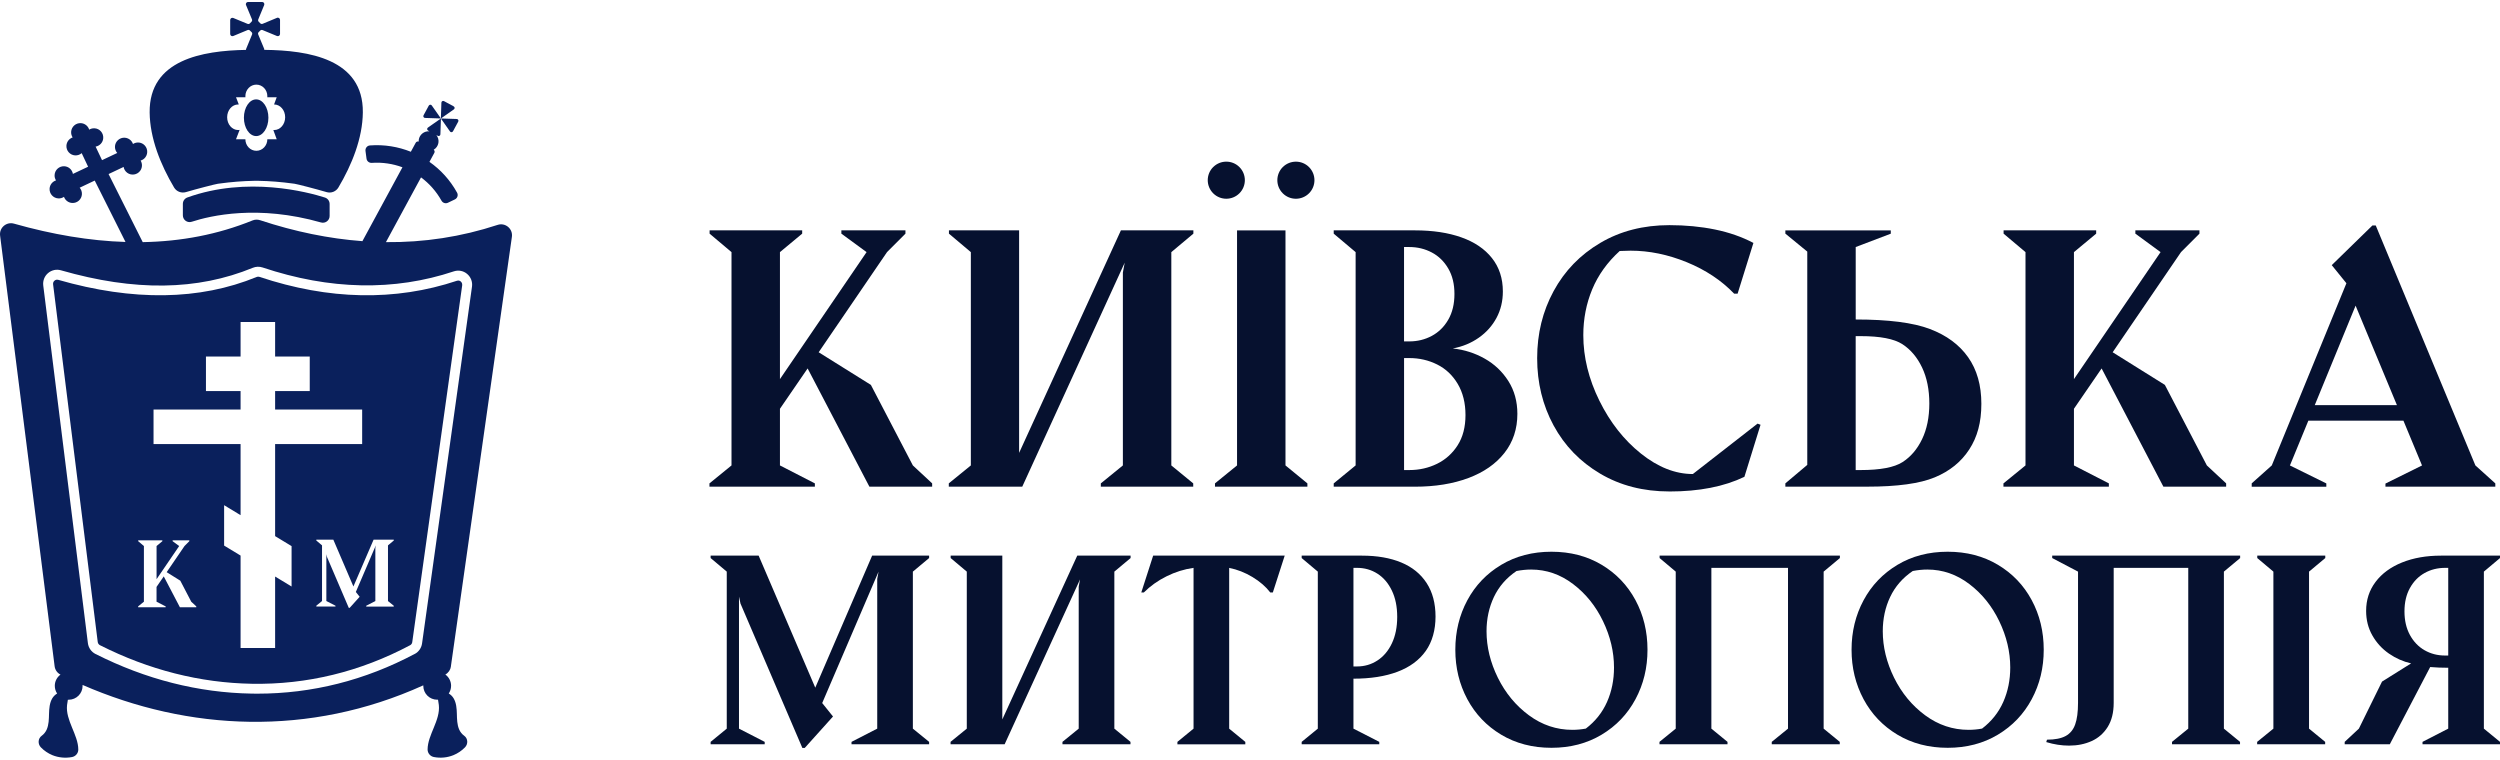
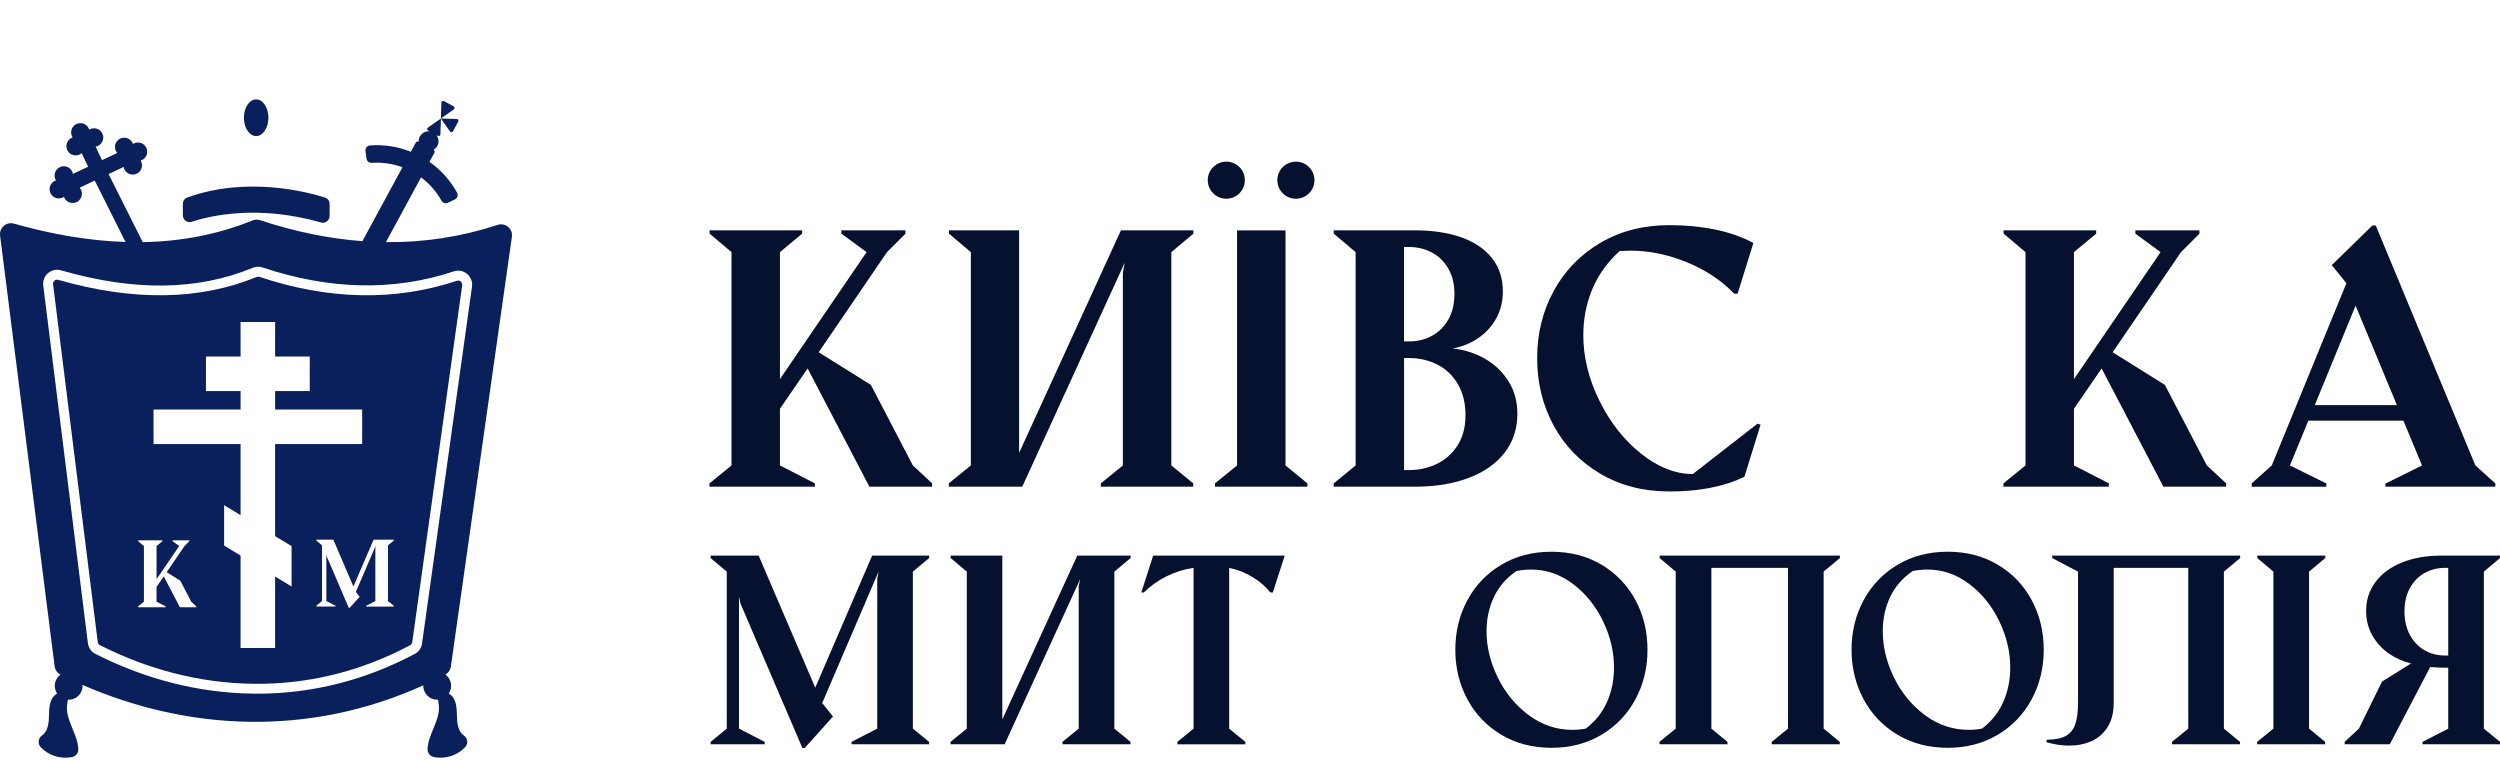
<svg xmlns="http://www.w3.org/2000/svg" width="849" height="258" viewBox="0 0 849 258" fill="none">
  <path d="M240.93 164.16L248.42 158.06V85.62L240.98 79.35V78.23H272.42V79.35L264.87 85.62V128.75L294.29 85.62L285.73 79.35V78.23H307.49V79.35L301.23 85.62L278.02 119.63L295.75 130.71L310.01 158.06L316.56 164.16V165.28H295.25L274.27 125.12L264.87 138.82V158.06L276.73 164.16V165.28H240.93V164.16Z" fill="#06112F" />
  <path d="M322.2 164.16L329.7 158.06V85.62L322.26 79.35V78.23H346.09V153.8L380.66 78.23H405.27V79.35L397.78 85.62V158.06L405.22 164.16V165.28H373.84V164.16L381.33 158.06V92.56L381.95 89.2L347.16 165.27H322.21V164.15L322.2 164.16Z" fill="#06112F" />
  <path d="M412.03 56.71C414.48 54.29 418.43 54.29 420.88 56.71C423.37 59.17 423.38 63.19 420.89 65.66C418.43 68.1 414.47 68.1 412.01 65.66C409.53 63.19 409.53 59.17 412.02 56.71H412.03ZM412.6 164.16L420.1 158.06V78.24H436.55V158.06L443.99 164.16V165.28H412.61V164.16H412.6ZM435.68 56.7C438.14 54.29 442.09 54.3 444.53 56.73C447 59.19 447.01 63.19 444.54 65.65C442.09 68.1 438.12 68.11 435.66 65.68C433.16 63.21 433.16 59.17 435.67 56.7H435.68Z" fill="#06112F" />
  <path d="M452.93 164.16L460.37 158.06V85.62L452.93 79.35V78.23H480.51C486.55 78.23 491.81 79.02 496.28 80.61C500.76 82.2 504.22 84.54 506.68 87.66C509.14 90.77 510.37 94.55 510.37 98.99C510.37 102.27 509.65 105.26 508.22 107.94C506.78 110.63 504.78 112.87 502.21 114.68C499.64 116.49 496.69 117.71 493.37 118.34C497.25 118.75 500.86 119.9 504.19 121.78C507.53 123.66 510.21 126.21 512.25 129.42C514.28 132.63 515.3 136.34 515.3 140.55C515.3 145.66 513.84 150.08 510.91 153.81C507.98 157.54 503.9 160.38 498.66 162.34C493.42 164.3 487.37 165.28 480.51 165.28H452.93V164.16ZM478.6 115.94C481.36 115.94 483.91 115.32 486.24 114.07C488.57 112.82 490.44 110.98 491.83 108.56C493.23 106.14 493.93 103.23 493.93 99.83C493.93 96.43 493.23 93.59 491.83 91.19C490.43 88.79 488.57 86.97 486.24 85.74C483.91 84.51 481.36 83.89 478.6 83.89H476.81V115.94H478.6ZM478.6 159.63C481.99 159.63 485.14 158.92 488.03 157.5C490.92 156.08 493.25 153.99 495.02 151.21C496.79 148.43 497.68 145.01 497.68 140.95C497.68 136.89 496.8 133.32 495.05 130.38C493.3 127.43 490.97 125.23 488.06 123.78C485.15 122.33 482 121.6 478.61 121.6H476.82V159.64H478.61L478.6 159.63Z" fill="#06112F" />
  <path d="M566.93 166.9C558.09 166.9 550.26 164.89 543.44 160.86C536.62 156.83 531.339 151.38 527.609 144.5C523.879 137.62 522.02 130 522.02 121.65C522.02 113.3 523.879 105.74 527.609 98.86C531.339 91.98 536.62 86.53 543.44 82.5C550.26 78.47 558.1 76.46 566.93 76.46C572.41 76.46 577.569 76.95 582.399 77.94C587.229 78.93 591.58 80.45 595.46 82.5L590.089 99.73H588.919C584.589 95.22 579.229 91.66 572.839 89.05C566.439 86.44 560.08 85.13 553.74 85.13C552.7 85.13 551.469 85.17 550.049 85.24C545.829 89.08 542.72 93.43 540.71 98.27C538.7 103.12 537.69 108.3 537.69 113.82C537.69 121.28 539.51 128.69 543.14 136.06C546.78 143.43 551.48 149.42 557.27 154.04C563.05 158.66 568.92 160.98 574.89 160.98L596.87 143.86L597.88 144.25L592.399 161.93C585.499 165.25 577.02 166.91 566.95 166.91L566.93 166.9Z" fill="#06112F" />
-   <path d="M606.31 79.36V78.24H642.11V79.36L630.2 83.89V108.5C641.31 108.5 649.7 109.57 655.37 111.72C661.04 113.86 665.37 117.06 668.37 121.31C671.37 125.56 672.87 130.84 672.87 137.14C672.87 143.44 671.5 148.42 668.76 152.63C666.02 156.85 662.11 160.01 657.04 162.11C651.97 164.22 644.32 165.27 634.11 165.27H606.31V164.15L613.75 157.88V85.44L606.31 79.34V79.36ZM631.87 114.15H630.19V159.63H631.87C638.55 159.63 643.28 158.73 646.08 156.94C648.88 155.15 651.1 152.55 652.74 149.14C654.38 145.73 655.2 141.69 655.2 137.03C655.2 132.37 654.38 128.26 652.74 124.81C651.1 121.36 648.87 118.72 646.06 116.89C643.24 115.06 638.52 114.15 631.88 114.15H631.87Z" fill="#06112F" />
  <path d="M680.37 164.16L687.86 158.06V85.62L680.42 79.35V78.23H711.86V79.35L704.31 85.62V128.75L733.73 85.62L725.17 79.35V78.23H746.93V79.35L740.67 85.62L717.46 119.63L735.19 130.71L749.45 158.06L756 164.16V165.28H734.69L713.71 125.12L704.31 138.82V158.06L716.17 164.16V165.28H680.37V164.16Z" fill="#06112F" />
  <path d="M764.67 164.16L771.5 158.06L796.84 96.19L791.86 90.04L805.68 76.56H806.8L840.64 158.06L847.41 164.16V165.28H810.1V164.22L822.52 158.07L816.2 142.85H783.92L777.66 158.07L790.02 164.17V165.29H764.68V164.17L764.67 164.16ZM814 137.59L799.96 103.8L786.09 137.59H814Z" fill="#06112F" />
  <path d="M251.494 205.077L250.96 202.605V247.446L259.691 251.935V252.756H241.33V251.935L246.807 247.446V194.122L241.33 189.514V188.693H257.634L276.866 233.534L296.177 188.693H315.527V189.514L310.01 194.122V247.446L315.527 251.935V252.756H289.176V251.935L297.907 247.446V196.594L298.362 194.122L279.219 238.755L282.888 243.323L273.297 253.992H272.476L251.514 205.077H251.494Z" fill="#06112F" />
  <path d="M322.804 251.935L328.322 247.446V194.122L322.844 189.514V188.693H340.385V244.322L365.836 188.693H383.95V189.514L378.433 194.122V247.446L383.91 251.935V252.756H360.813V251.935L366.33 247.446V199.234L366.785 196.762L341.176 252.756H322.814V251.935H322.804Z" fill="#06112F" />
  <path d="M399.85 251.935L405.328 247.446V192.846C402.173 193.291 399.118 194.24 396.162 195.714C393.205 197.177 390.634 199.016 388.439 201.211H387.579L391.613 188.693H436.286L432.252 201.211H431.392C429.879 199.234 427.862 197.484 425.34 195.961C422.809 194.438 420.179 193.4 417.43 192.856V247.456L422.908 251.945V252.766H399.85V251.945V251.935Z" fill="#06112F" />
-   <path d="M442.051 251.935L447.529 247.446V194.122L442.051 189.514V188.693H462.518C467.68 188.693 472.129 189.465 475.857 191.017C479.595 192.569 482.462 194.893 484.479 197.998C486.496 201.102 487.505 204.899 487.505 209.408C487.505 213.917 486.397 217.931 484.192 221.056C481.977 224.18 478.794 226.544 474.621 228.116C470.448 229.698 465.455 230.479 459.631 230.479V247.446L468.402 251.935V252.756H442.051V251.935ZM460.867 226.326C463.388 226.326 465.692 225.654 467.759 224.309C469.835 222.964 471.477 221.026 472.683 218.485C473.889 215.944 474.492 212.948 474.492 209.487C474.492 206.027 473.889 203.08 472.683 200.569C471.477 198.057 469.845 196.139 467.789 194.824C465.732 193.509 463.428 192.846 460.867 192.846H459.631V226.326H460.867Z" fill="#06112F" />
  <path d="M526.878 253.952C520.451 253.952 514.765 252.469 509.812 249.503C504.858 246.537 501.021 242.512 498.302 237.44C495.583 232.357 494.229 226.761 494.229 220.641C494.229 214.52 495.583 208.924 498.302 203.861C501.021 198.799 504.858 194.784 509.812 191.818C514.765 188.851 520.461 187.368 526.878 187.368C533.295 187.368 538.941 188.842 543.885 191.778C548.829 194.715 552.665 198.719 555.394 203.782C558.123 208.844 559.488 214.471 559.488 220.641C559.488 226.81 558.133 232.357 555.414 237.44C552.695 242.522 548.858 246.537 543.904 249.503C538.951 252.469 533.275 253.952 526.878 253.952ZM538.526 247.446C541.769 244.974 544.172 241.949 545.754 238.369C547.336 234.79 548.117 230.894 548.117 226.692C548.117 221.362 546.871 216.122 544.389 210.96C541.907 205.799 538.506 201.587 534.195 198.324C529.884 195.061 525.147 193.42 519.986 193.42C518.364 193.42 516.703 193.588 515.003 193.914C511.572 196.247 509.021 199.184 507.34 202.724C505.669 206.264 504.828 210.15 504.828 214.372C504.828 219.701 506.114 224.961 508.675 230.162C511.245 235.363 514.755 239.615 519.215 242.908C523.674 246.2 528.598 247.852 533.977 247.852C535.51 247.852 537.023 247.713 538.506 247.436L538.526 247.446Z" fill="#06112F" />
  <path d="M563.561 251.935L569.078 247.446V194.122L563.601 189.514V188.693H624.825V189.514L619.308 194.122V247.446L624.786 251.935V252.756H601.688V251.935L607.206 247.446V192.846H581.181V247.446L586.659 251.935V252.756H563.561V251.935Z" fill="#06112F" />
  <path d="M661.44 253.952C655.013 253.952 649.327 252.469 644.374 249.503C639.42 246.537 635.583 242.512 632.864 237.44C630.145 232.357 628.791 226.761 628.791 220.641C628.791 214.52 630.145 208.924 632.864 203.861C635.583 198.799 639.42 194.784 644.374 191.818C649.327 188.851 655.023 187.368 661.44 187.368C667.857 187.368 673.503 188.842 678.447 191.778C683.391 194.715 687.227 198.719 689.956 203.782C692.685 208.844 694.05 214.471 694.05 220.641C694.05 226.81 692.695 232.357 689.976 237.44C687.257 242.522 683.42 246.537 678.466 249.503C673.513 252.469 667.837 253.952 661.44 253.952ZM673.088 247.446C676.331 244.974 678.733 241.949 680.315 238.369C681.898 234.79 682.679 230.894 682.679 226.692C682.679 221.362 681.433 216.122 678.951 210.96C676.469 205.799 673.068 201.587 668.757 198.324C664.446 195.061 659.709 193.42 654.548 193.42C652.926 193.42 651.265 193.588 649.565 193.914C646.134 196.247 643.583 199.184 641.902 202.724C640.221 206.264 639.39 210.15 639.39 214.372C639.39 219.701 640.676 224.961 643.236 230.162C645.807 235.363 649.317 239.615 653.777 242.908C658.236 246.2 663.16 247.852 668.539 247.852C670.072 247.852 671.585 247.713 673.068 247.436L673.088 247.446Z" fill="#06112F" />
  <path d="M737.615 251.935L743.132 247.446V192.846H717.81V238.715C717.81 241.978 717.127 244.697 715.773 246.873C714.418 249.038 712.599 250.64 710.315 251.668C708.031 252.697 705.48 253.211 702.652 253.211C700.121 253.211 697.55 252.815 694.91 252.014L695.157 251.194C697.846 251.194 699.952 250.778 701.475 249.958C702.998 249.137 704.085 247.822 704.728 246.022C705.371 244.223 705.697 241.79 705.697 238.715V194.122L696.927 189.514V188.693H760.752V189.514L755.235 194.122V247.446L760.713 251.935V252.756H737.615V251.935Z" fill="#06112F" />
  <path d="M766.526 251.935L772.044 247.446V194.122L766.566 189.514V188.693H789.664V189.514L784.146 194.122V247.446L789.624 251.935V252.756H766.526V251.935Z" fill="#06112F" />
  <path d="M849 252.756H822.689V251.935L831.42 247.446V226.771C829.254 226.771 827.207 226.692 825.289 226.524L811.575 252.756H796.259V251.935L801.074 247.446L808.935 231.468L818.813 225.288C816.123 224.685 813.612 223.567 811.278 221.956C808.945 220.334 807.066 218.287 805.652 215.796C804.238 213.314 803.536 210.535 803.536 207.46C803.536 203.723 804.604 200.44 806.75 197.602C808.895 194.764 811.881 192.569 815.728 191.017C819.574 189.465 823.974 188.693 828.948 188.693H849V189.514L843.522 194.122V247.446L849 251.935V252.756ZM831.42 222.618V192.846H830.352C827.801 192.846 825.477 193.43 823.391 194.596C821.304 195.763 819.643 197.464 818.407 199.698C817.171 201.933 816.558 204.573 816.558 207.628C816.558 210.684 817.171 213.373 818.407 215.637C819.643 217.902 821.304 219.632 823.391 220.828C825.477 222.025 827.801 222.618 830.352 222.618H831.42Z" fill="#06112F" />
  <path d="M110.36 67.09C104.58 65.25 83.99 59.73 63.63 67.06C62.72 67.39 62.1 68.25 62.1 69.22V73.13C62.1 74.69 63.62 75.8 65.1 75.31C71.5 73.22 87.67 69.46 109.02 75.55C110.48 75.97 111.94 74.87 111.94 73.35V69.27C111.94 68.27 111.3 67.39 110.35 67.09H110.36Z" fill="#0A205C" />
  <path d="M86.99 33.75C84.69 33.75 82.83 36.54 82.83 39.98C82.83 43.42 84.69 46.21 86.99 46.21C89.29 46.21 91.15 43.42 91.15 39.98C91.15 36.54 89.29 33.75 86.99 33.75Z" fill="#0A205C" />
-   <path d="M89.76 16.93C89.77 16.81 89.76 16.69 89.71 16.57L87.69 11.71C87.56 11.4 87.65 11.04 87.92 10.84C88.07 10.73 88.2 10.59 88.32 10.44C88.52 10.18 88.88 10.09 89.19 10.22L94.06 12.23C94.55 12.43 95.1 12.07 95.1 11.54V6.75C95.1 6.22 94.56 5.85 94.06 6.06L89.2 8.08C88.89 8.21 88.53 8.12 88.33 7.85C88.22 7.7 88.08 7.57 87.93 7.45C87.67 7.25 87.58 6.89 87.71 6.58L89.72 1.71C89.92 1.22 89.56 0.67 89.03 0.67H84.24C83.71 0.67 83.34 1.21 83.55 1.71L85.57 6.57C85.7 6.88 85.61 7.24 85.35 7.44C85.19 7.56 85.05 7.71 84.93 7.87C84.73 8.14 84.37 8.23 84.06 8.1L79.21 6.1C78.72 5.9 78.17 6.26 78.17 6.79V11.54C78.17 12.07 78.71 12.44 79.21 12.23L84.07 10.21C84.38 10.08 84.74 10.17 84.94 10.43C85.06 10.59 85.21 10.73 85.37 10.85C85.64 11.05 85.73 11.41 85.6 11.72L83.6 16.57C83.55 16.69 83.53 16.82 83.55 16.94C68.68 17.2 50.64 20.28 50.82 38.17C50.91 47.01 54.57 56 59.11 63.66C59.93 65.05 61.58 65.69 63.13 65.24C66.76 64.16 73.16 62.52 73.97 62.41C74.17 62.38 74.37 62.35 74.57 62.33C75.54 62.2 76.51 62.08 77.48 61.97C78.47 61.86 79.45 61.77 80.44 61.69C81.44 61.61 82.44 61.54 83.44 61.5C84.45 61.45 85.46 61.42 86.47 61.4C86.65 61.4 86.83 61.4 87.02 61.4C87.2 61.4 87.38 61.4 87.57 61.4C88.58 61.42 89.59 61.45 90.6 61.5C91.6 61.55 92.6 61.61 93.6 61.69C94.59 61.77 95.58 61.86 96.56 61.97C97.53 62.08 98.5 62.19 99.47 62.33C99.67 62.36 99.87 62.39 100.07 62.41C100.88 62.52 107.27 64.16 110.91 65.24C112.45 65.7 114.11 65.05 114.93 63.66C119.47 56 123.13 47.01 123.22 38.17C123.41 20 104.8 17.1 89.81 16.93H89.76ZM93.12 44.17C93.02 44.17 92.92 44.17 92.82 44.15L93.97 47.29H90.79C90.79 49.45 89.12 51.21 87.06 51.21C85 51.21 83.33 49.46 83.33 47.29H80.15L81.37 44.12C81.21 44.15 81.04 44.16 80.87 44.16C78.81 44.16 77.14 42.22 77.14 39.82C77.14 37.42 78.81 35.48 80.87 35.48C80.95 35.48 81.02 35.48 81.1 35.49L80.15 33.03H83.35C83.34 32.91 83.33 32.78 83.33 32.66C83.33 30.5 85 28.74 87.06 28.74C89.12 28.74 90.79 30.49 90.79 32.66C90.79 32.79 90.79 32.91 90.77 33.03H93.97L93.07 35.48C93.07 35.48 93.1 35.48 93.11 35.48C95.17 35.48 96.84 37.42 96.84 39.82C96.84 42.22 95.17 44.16 93.11 44.16L93.12 44.17Z" fill="#0A205C" />
-   <path d="M145.619 35.86L143.829 39.17C143.619 39.56 143.889 40.03 144.329 40.05L149.729 40.23L146.629 35.81C146.379 35.45 145.829 35.48 145.619 35.87V35.86Z" fill="#0A205C" />
  <path d="M153.83 44.6L155.62 41.29C155.83 40.9 155.56 40.43 155.12 40.41L149.72 40.23L152.82 44.65C153.07 45.01 153.62 44.98 153.83 44.59V44.6Z" fill="#0A205C" />
  <path d="M154.09 36.13L150.78 34.34C150.39 34.13 149.92 34.4 149.9 34.84L149.72 40.24L154.14 37.14C154.5 36.89 154.47 36.34 154.08 36.13H154.09Z" fill="#0A205C" />
  <path d="M156.46 95.58C156.29 95.44 155.82 95.13 155.2 95.34C134.21 102.34 111.64 101.89 88.1 94.02C87.79 93.92 87.45 93.93 87.15 94.06C67.83 102.01 45.16 102.33 19.76 95.03C19.63 94.99 19.5 94.98 19.38 94.98C18.95 94.98 18.64 95.2 18.51 95.31C18.14 95.62 17.97 96.08 18.03 96.57L33.19 218.02C33.25 218.49 33.53 218.89 33.93 219.1C50.57 227.5 67.93 231.91 85.54 232.21C104.25 232.54 122.35 228.12 139.29 219.11C139.67 218.91 139.94 218.52 140 218.07L156.96 96.9C157.06 96.18 156.65 95.75 156.46 95.6V95.58ZM66.65 206.22H61.09L55.61 195.74L53.16 199.32V204.34L56.26 205.93V206.22H46.91V205.93L48.87 204.34V185.43L46.93 183.79V183.5H55.14V183.79L53.17 185.43V196.69L60.85 185.43L58.62 183.79V183.5H64.3V183.79L62.66 185.43L56.6 194.31L61.23 197.2L64.95 204.34L66.66 205.93V206.22H66.65ZM99.02 199.18L93.43 195.79V220.06H81.7V188.67L76.11 185.28V171.56L81.7 174.95V150.8H52.14V139.07H81.7V132.8H69.94V121.07H81.7V109.34H93.43V121.07H105.19V132.8H93.43V139.07H122.99V150.8H93.43V182.07L99.02 185.46V199.18ZM133.72 183.57L131.76 185.21V204.12L133.72 205.71V206H124.37V205.71L127.47 204.12V186.09L127.63 185.21L120.84 201.04L122.14 202.66L118.74 206.44H118.45L111.02 189.09L110.83 188.21V204.11L113.93 205.7V205.99H107.42V205.7L109.36 204.11V185.2L107.42 183.56V183.27H113.2L120.02 199.17L126.87 183.27H133.73V183.56L133.72 183.57Z" fill="#0A205C" />
  <path d="M153.11 226.37L173.84 80.43C174.23 77.7 171.62 75.51 169 76.37C156.66 80.43 144.01 82.36 131.06 82.23L142.98 60.24C145.76 62.3 148.15 64.96 149.93 68.15C150.36 68.92 151.3 69.24 152.1 68.86L154.48 67.72C155.33 67.31 155.68 66.27 155.23 65.44C152.87 61.15 149.63 57.62 145.84 54.97L147.5 51.91C147.7 51.55 147.6 51.11 147.29 50.85C148.1 50.37 148.7 49.55 148.88 48.56C149.06 47.58 148.77 46.6 148.19 45.86L148.68 46.13C149.07 46.34 149.54 46.07 149.56 45.63L149.74 40.23L145.32 43.33C144.96 43.58 144.99 44.13 145.38 44.34L145.83 44.59C144.07 44.45 142.48 45.69 142.21 47.46C142.18 47.67 142.17 47.88 142.18 48.08C141.8 47.96 141.38 48.12 141.18 48.48L139.52 51.54C135.23 49.82 130.5 49.02 125.62 49.39C124.68 49.46 124 50.32 124.12 51.26L124.47 53.88C124.59 54.75 125.37 55.37 126.25 55.31C129.89 55.06 133.42 55.61 136.67 56.81L123.16 81.74C123.13 81.79 123.12 81.85 123.1 81.9C111.73 81.06 100.14 78.68 88.32 74.78C87.47 74.5 86.55 74.53 85.73 74.87C73.95 79.65 61.5 82 48.47 82.23L36.87 59.11L41.98 56.69C42.11 57.46 42.53 58.18 43.21 58.68C44.61 59.71 46.57 59.4 47.6 58.01C48.37 56.96 48.39 55.59 47.76 54.53C48.39 54.34 48.97 53.96 49.39 53.39C50.42 51.99 50.11 50.03 48.72 49C47.64 48.21 46.22 48.21 45.16 48.9C44.96 48.31 44.59 47.77 44.04 47.37C42.64 46.34 40.68 46.65 39.65 48.04C38.77 49.24 38.87 50.86 39.81 51.95L34.65 54.39L32.47 49.79C33.87 49.55 34.97 48.38 35.06 46.9C35.17 45.17 33.86 43.68 32.13 43.57C31.46 43.53 30.83 43.7 30.29 44.03C29.92 42.82 28.83 41.91 27.49 41.82C25.76 41.71 24.27 43.02 24.16 44.75C24.12 45.46 24.31 46.12 24.67 46.67C23.51 47.07 22.64 48.14 22.56 49.44C22.45 51.17 23.76 52.66 25.49 52.77C26.34 52.82 27.14 52.53 27.74 52.01L29.92 56.62L24.76 59.06C24.52 57.65 23.33 56.54 21.84 56.46C20.11 56.37 18.63 57.7 18.54 59.43C18.5 60.1 18.68 60.73 19.02 61.26C17.81 61.65 16.91 62.74 16.84 64.08C16.75 65.81 18.08 67.29 19.81 67.38C20.52 67.42 21.18 67.21 21.73 66.85C22.14 68.01 23.22 68.86 24.52 68.93C26.25 69.02 27.73 67.69 27.82 65.96C27.86 65.12 27.57 64.34 27.06 63.74L32.17 61.32L42.62 82.17C30.47 81.8 17.83 79.65 4.75 75.95C2.18 75.22 -0.3 77.34 0.03 79.99L18.55 226.26C18.7 227.48 19.45 228.55 20.54 229.1C19.37 229.96 18.61 231.34 18.61 232.9C18.61 233.87 18.9 234.77 19.4 235.52C18.73 235.92 18.15 236.49 17.75 237.16C16.83 238.72 16.7 240.61 16.65 242.42C16.6 244.23 16.59 246.1 15.86 247.76C15.49 248.59 14.89 249.34 14.16 249.87C12.87 250.79 12.78 252.68 13.89 253.81C15 254.95 16.34 255.86 17.81 256.46C19.91 257.31 22.26 257.52 24.48 257.09C25.7 256.85 26.6 255.78 26.59 254.53C26.56 249.52 22.2 244.63 22.77 239.44C22.84 238.83 22.97 238.22 23.05 237.62C23.14 237.62 23.23 237.63 23.33 237.63C25.94 237.63 28.05 235.51 28.05 232.91C28.05 232.81 28.05 232.71 28.03 232.6C63.97 248.25 105.02 250.3 143.75 232.74C143.75 232.79 143.75 232.85 143.75 232.9C143.75 235.51 145.87 237.62 148.47 237.62C148.56 237.62 148.66 237.62 148.75 237.61C148.83 238.22 148.97 238.82 149.03 239.43C149.6 244.62 145.24 249.51 145.21 254.52C145.21 255.76 146.1 256.84 147.32 257.08C149.54 257.52 151.89 257.31 153.99 256.45C155.46 255.85 156.8 254.94 157.91 253.8C159.02 252.67 158.93 250.78 157.64 249.86C156.91 249.34 156.3 248.58 155.94 247.75C155.21 246.09 155.2 244.22 155.15 242.41C155.1 240.6 154.97 238.71 154.05 237.15C153.66 236.49 153.07 235.91 152.4 235.51C152.9 234.76 153.19 233.86 153.19 232.89C153.19 231.32 152.42 229.93 151.24 229.07C152.27 228.51 152.97 227.49 153.14 226.33L153.11 226.37ZM140.86 222.06C123.99 231.03 106.01 235.57 87.4 235.57C86.76 235.57 86.12 235.57 85.48 235.55C67.36 235.25 49.51 230.72 32.41 222.08C31.01 221.37 30.05 220 29.85 218.42L14.69 96.97C14.49 95.36 15.1 93.78 16.32 92.74C17.53 91.71 19.16 91.35 20.68 91.79C45.68 98.98 67 98.7 85.86 90.94C86.91 90.51 88.08 90.47 89.16 90.83C111.99 98.47 133.85 98.92 154.13 92.15C155.68 91.64 157.35 91.95 158.61 93C159.89 94.07 160.52 95.69 160.29 97.35L143.33 218.52C143.12 220.03 142.2 221.36 140.87 222.07L140.86 222.06Z" fill="#0A205C" />
</svg>